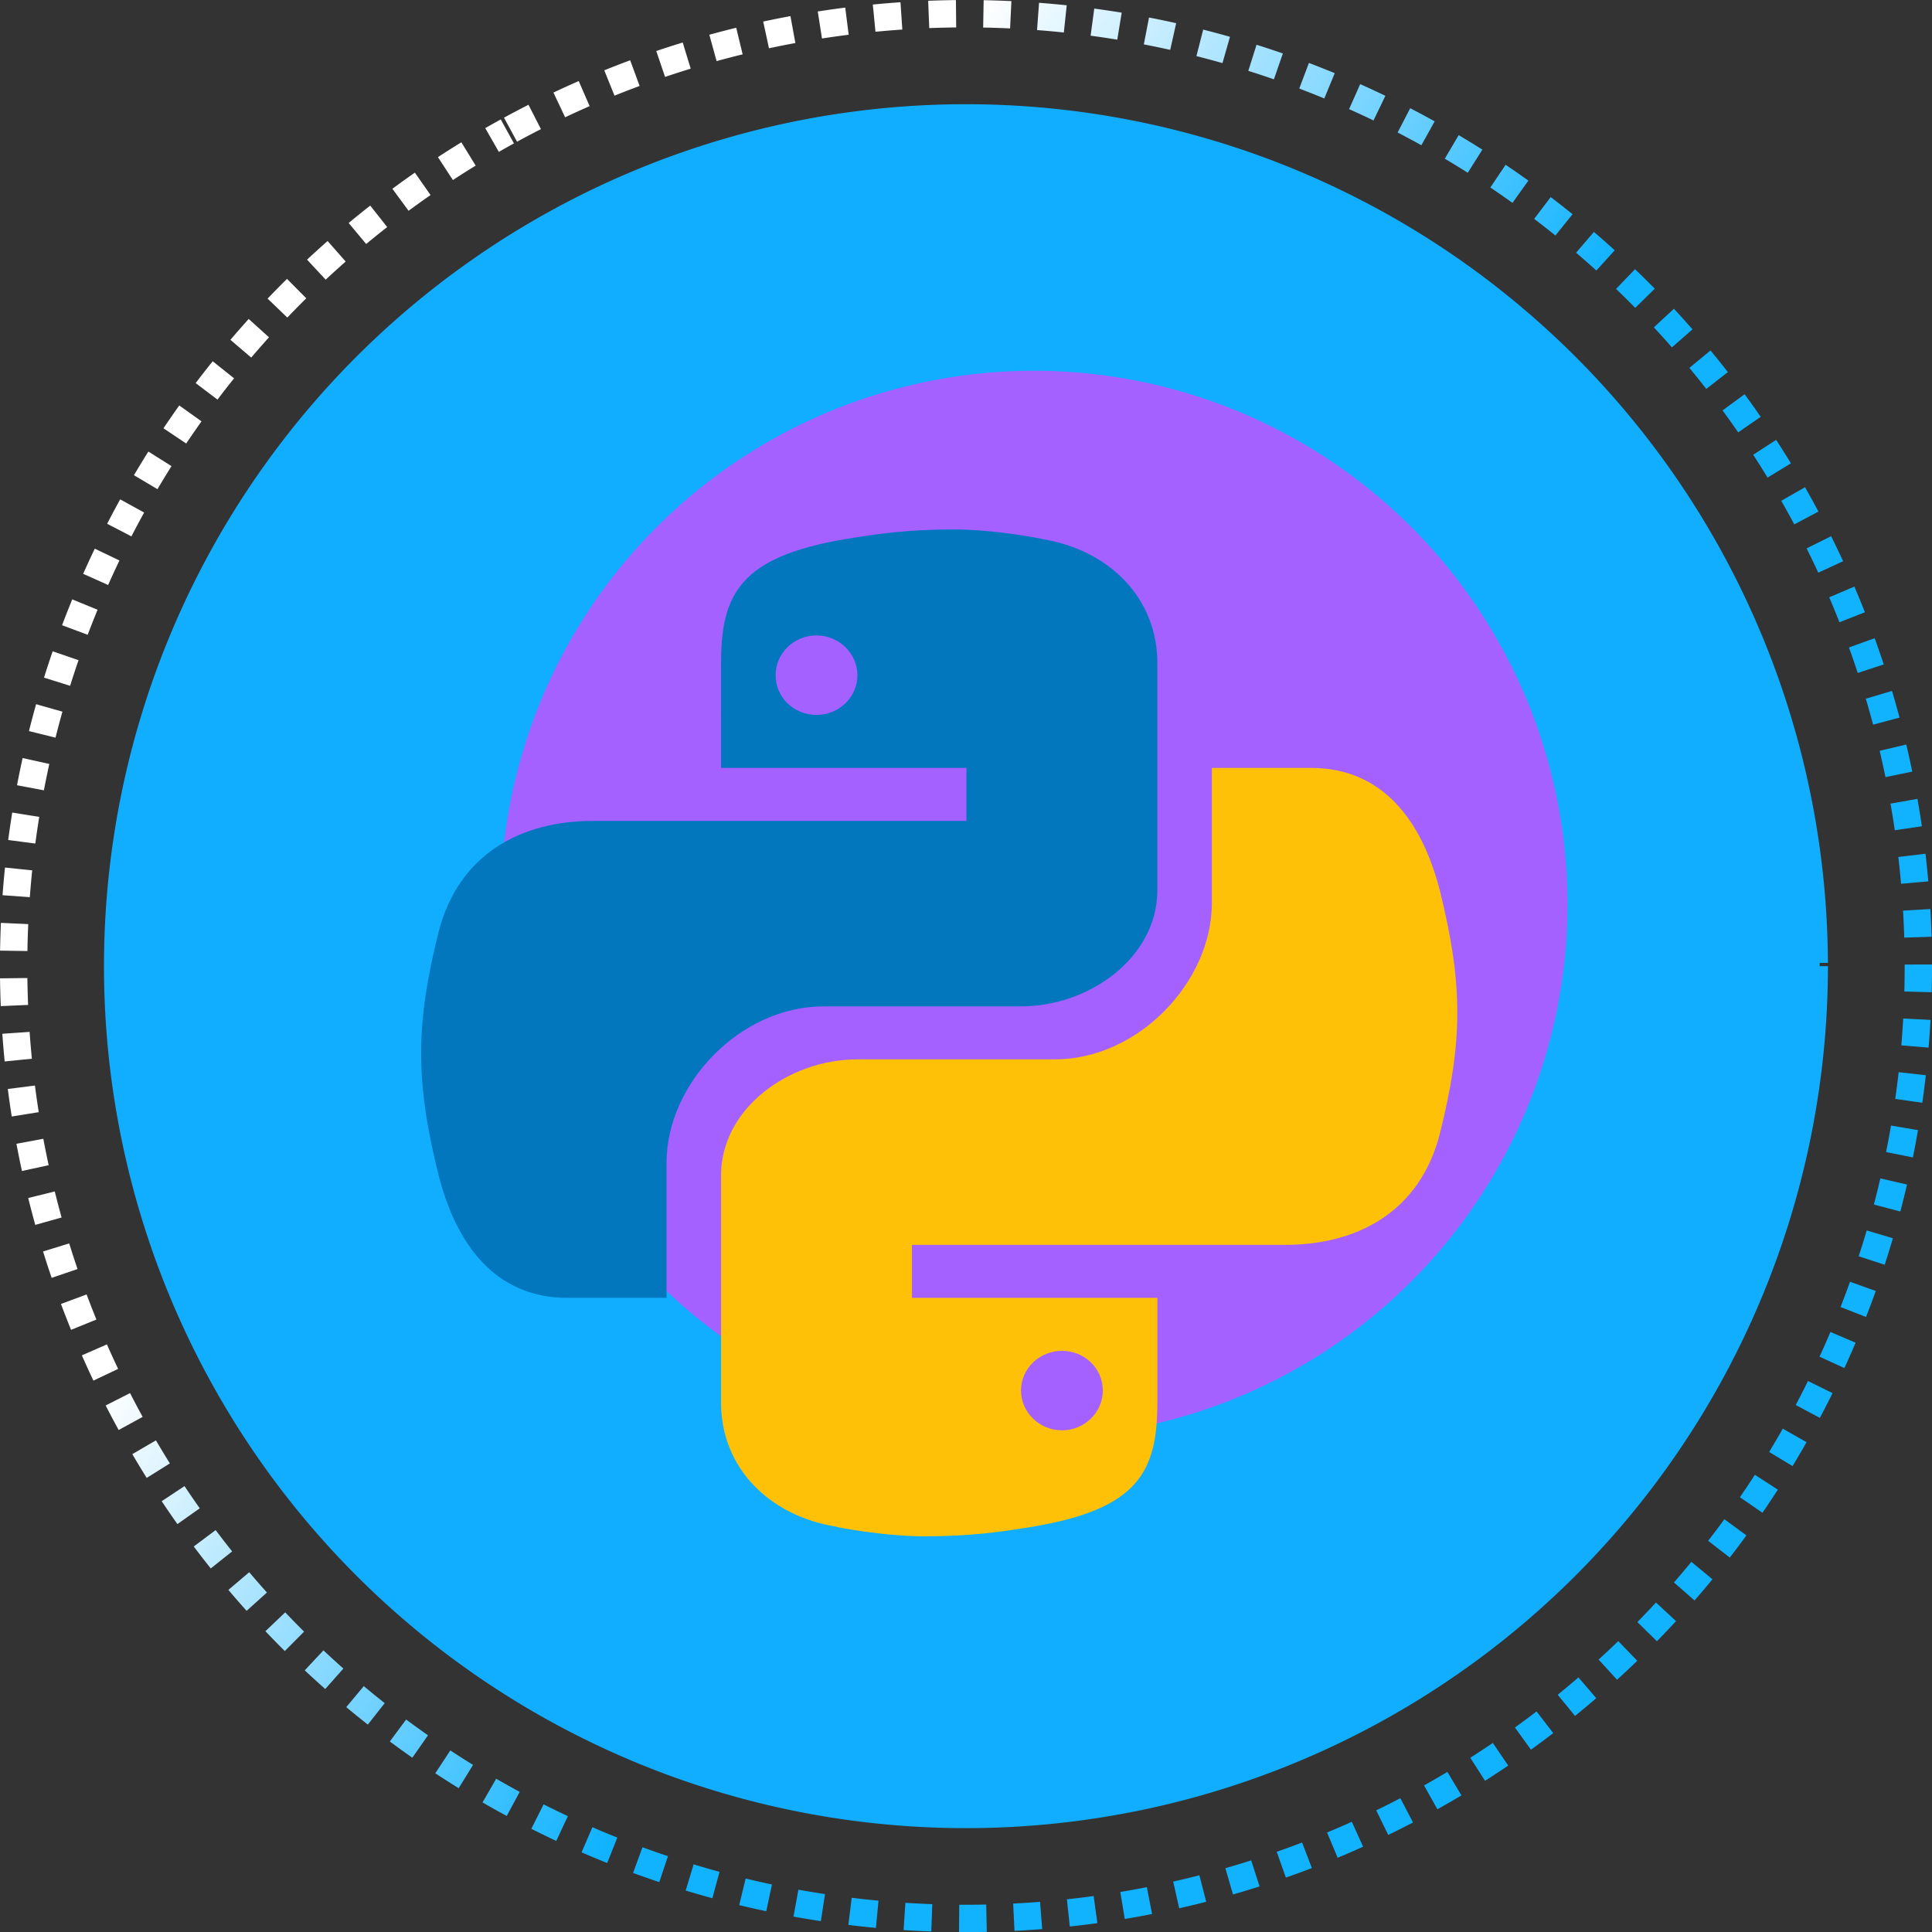
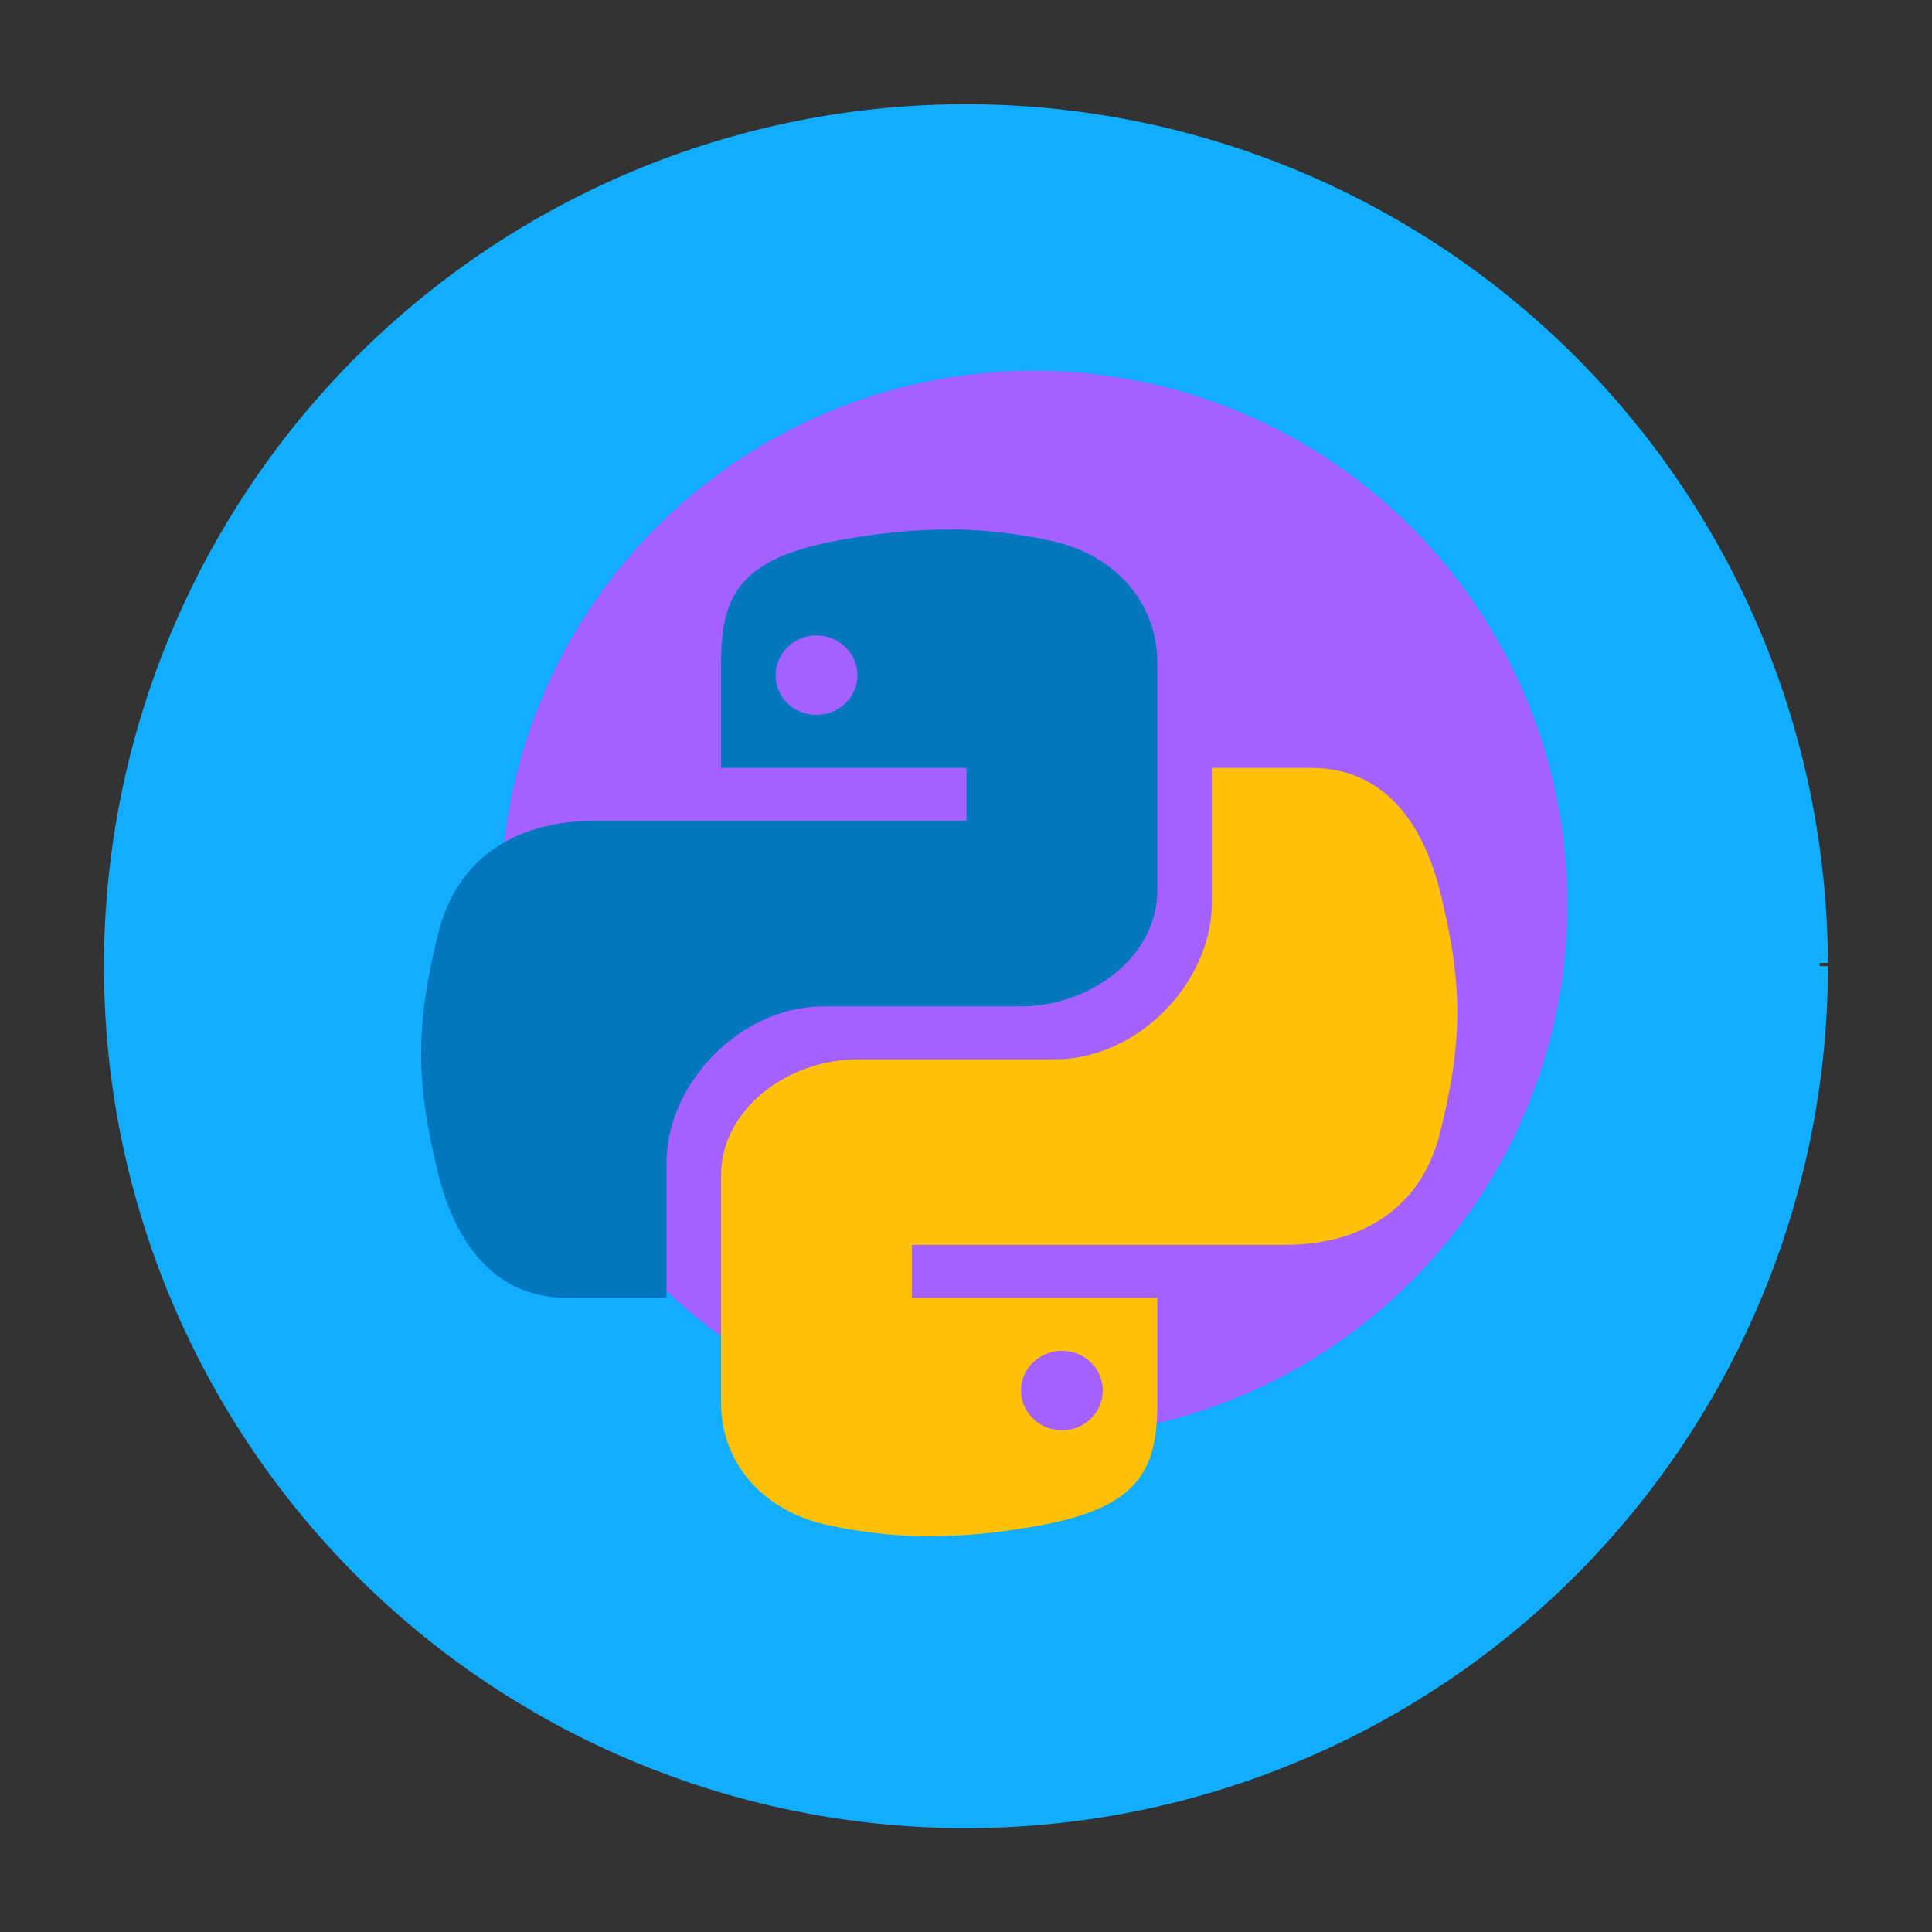
<svg xmlns="http://www.w3.org/2000/svg" xmlns:ns1="http://sodipodi.sourceforge.net/DTD/sodipodi-0.dtd" xmlns:ns2="http://www.inkscape.org/namespaces/inkscape" xmlns:xlink="http://www.w3.org/1999/xlink" width="113.016mm" height="113.02mm" viewBox="0 0 113.016 113.02" version="1.1" id="svg1" ns1:docname="circlepython.svg" ns2:export-filename="circletest2.svg" ns2:export-xdpi="96" ns2:export-ydpi="96" xml:space="preserve" ns2:version="1.3 (0e150ed6c4, 2023-07-21)">
  <rect x="0" y="0" width="113.016" height="113.02" fill="#333333" stroke="none" />
  <ns1:namedview id="namedview1" pagecolor="#ffffff" bordercolor="#000000" borderopacity="0.25" ns2:showpageshadow="2" ns2:pageopacity="0.0" ns2:pagecheckerboard="0" ns2:deskcolor="#d1d1d1" ns2:document-units="mm" ns2:zoom="0.73139029" ns2:cx="395.13787" ns2:cy="548.95451" ns2:window-width="1920" ns2:window-height="1017" ns2:window-x="-8" ns2:window-y="-8" ns2:window-maximized="1" ns2:current-layer="g1" />
  <defs id="defs1">
    <linearGradient id="linearGradient179" ns2:collect="always">
      <stop style="stop-color:#7a7a7a;stop-opacity:0;" offset="0" id="stop179" />
      <stop style="stop-color:#7a7a7a;stop-opacity:0;" offset="1" id="stop180" />
    </linearGradient>
    <linearGradient id="linearGradient177" ns2:collect="always">
      <stop style="stop-color:#11b3ff;stop-opacity:1;" offset="0.503" id="stop177" />
      <stop style="stop-color:#ffffff;stop-opacity:1" offset="1" id="stop178" />
    </linearGradient>
    <linearGradient ns2:collect="always" xlink:href="#linearGradient177" id="linearGradient178" x1="60.998" y1="142.169" x2="129.646" y2="104.185" gradientUnits="userSpaceOnUse" gradientTransform="translate(-297.838,-120.974)" />
    <linearGradient ns2:collect="always" xlink:href="#linearGradient179" id="linearGradient180" x1="48.495" y1="148.492" x2="161.51" y2="148.492" gradientUnits="userSpaceOnUse" gradientTransform="translate(-285.63,-127.297)" />
  </defs>
  <g ns2:label="Calque 1" ns2:groupmode="layer" id="layer1" style="stroke-width:1;stroke-dasharray:none" transform="translate(-48.495,-91.982)">
-     <path style="fill:url(#linearGradient180);fill-opacity:0;stroke:url(#linearGradient178);stroke-width:1.6;stroke-miterlimit:4;stroke-dasharray:1.6, 1.6;stroke-dashoffset:0;stroke-opacity:1" id="path177" ns1:type="arc" ns1:cx="-180.62947" ns1:cy="21.195621" ns1:rx="55.71011" ns1:ry="55.71011" ns1:start="0" ns1:end="6.2794007" ns1:open="true" ns1:arc-type="arc" d="m -124.919,21.196 a 55.71,55.71 0 0 1 -55.657,55.71 55.71,55.71 0 0 1 -55.763,-55.605 55.71,55.71 0 0 1 55.552,-55.815 55.71,55.71 0 0 1 55.868,55.499" transform="rotate(-118.572)" />
-   </g>
+     </g>
  <g ns2:groupmode="layer" id="layer2" ns2:label="Calque 2" transform="translate(-48.495,-91.982)">
    <path style="fill:#11adff;fill-opacity:1;stroke:#11adff;stroke-width:0.959;stroke-dasharray:none;stroke-dashoffset:0;stroke-opacity:1" id="path178" ns1:type="arc" ns1:cx="105" ns1:cy="148.5" ns1:rx="49.94268" ns1:ry="49.94268" ns1:start="0" ns1:end="6.2794007" ns1:open="true" ns1:arc-type="arc" d="M 154.943,148.5 A 49.943,49.943 0 0 1 105.047,198.443 49.943,49.943 0 0 1 55.057,148.595 49.943,49.943 0 0 1 104.858,98.558 49.943,49.943 0 0 1 154.942,148.311" />
  </g>
  <path style="fill:#a461ff;fill-opacity:1;stroke:#fef900;stroke-width:2.157;stroke-miterlimit:4;stroke-dasharray:2.157, 4.313;stroke-dashoffset:0;stroke-opacity:0" id="path179" ns1:type="arc" ns1:cx="60.484833" ns1:cy="52.896091" ns1:rx="31.207144" ns1:ry="31.207144" ns1:start="0" ns1:end="6.2794007" ns1:open="true" ns1:arc-type="arc" d="M 91.692,52.896 A 31.207,31.207 0 0 1 60.514,84.103 31.207,31.207 0 0 1 29.278,52.955 31.207,31.207 0 0 1 60.396,21.689 a 31.207,31.207 0 0 1 31.296,31.089" />
  <g id="g1" transform="matrix(1.595,0,0,1.55,17.358,23.22)">
    <path fill="#0277bd" d="m 24.047,5 c -1.555,0.005 -2.633,0.142 -3.936,0.367 -3.848,0.67 -4.549,2.077 -4.549,4.67 V 14 h 9 v 2 H 15.22 10.87 c -2.636,0 -4.943,1.242 -5.674,4.219 -0.826,3.417 -0.863,5.557 0,9.125 C 5.851,32.005 7.294,34 9.931,34 h 3.632 V 28.896 C 13.563,25.93 16.249,23 19.327,23 h 7.236 c 2.523,0 5,-1.862 5,-4.377 V 10.037 C 31.563,7.598 29.804,5.774 27.345,5.365 27.406,5.359 25.589,4.994 24.047,5 Z m -4.984,4 c 0.821,0 1.5,0.677 1.5,1.502 0,0.833 -0.679,1.498 -1.5,1.498 -0.837,0 -1.5,-0.664 -1.5,-1.498 C 17.563,9.68 18.226,9 19.063,9 Z" id="path1" />
    <path fill="#ffc107" d="m 23.078,43 c 1.555,-0.005 2.633,-0.142 3.936,-0.367 3.848,-0.67 4.549,-2.077 4.549,-4.67 V 34 h -9 v -2 h 9.343 4.35 c 2.636,0 4.943,-1.242 5.674,-4.219 0.826,-3.417 0.863,-5.557 0,-9.125 C 41.274,15.995 39.831,14 37.194,14 h -3.632 v 5.104 C 33.562,22.07 30.876,25 27.798,25 h -7.236 c -2.523,0 -5,1.862 -5,4.377 v 8.586 c 0,2.439 1.759,4.263 4.218,4.672 -0.061,0.006 1.756,0.371 3.298,0.365 z m 4.985,-4 c -0.821,0 -1.5,-0.677 -1.5,-1.502 0,-0.833 0.679,-1.498 1.5,-1.498 0.837,0 1.5,0.664 1.5,1.498 0,0.822 -0.664,1.502 -1.5,1.502 z" id="path2" />
  </g>
</svg>